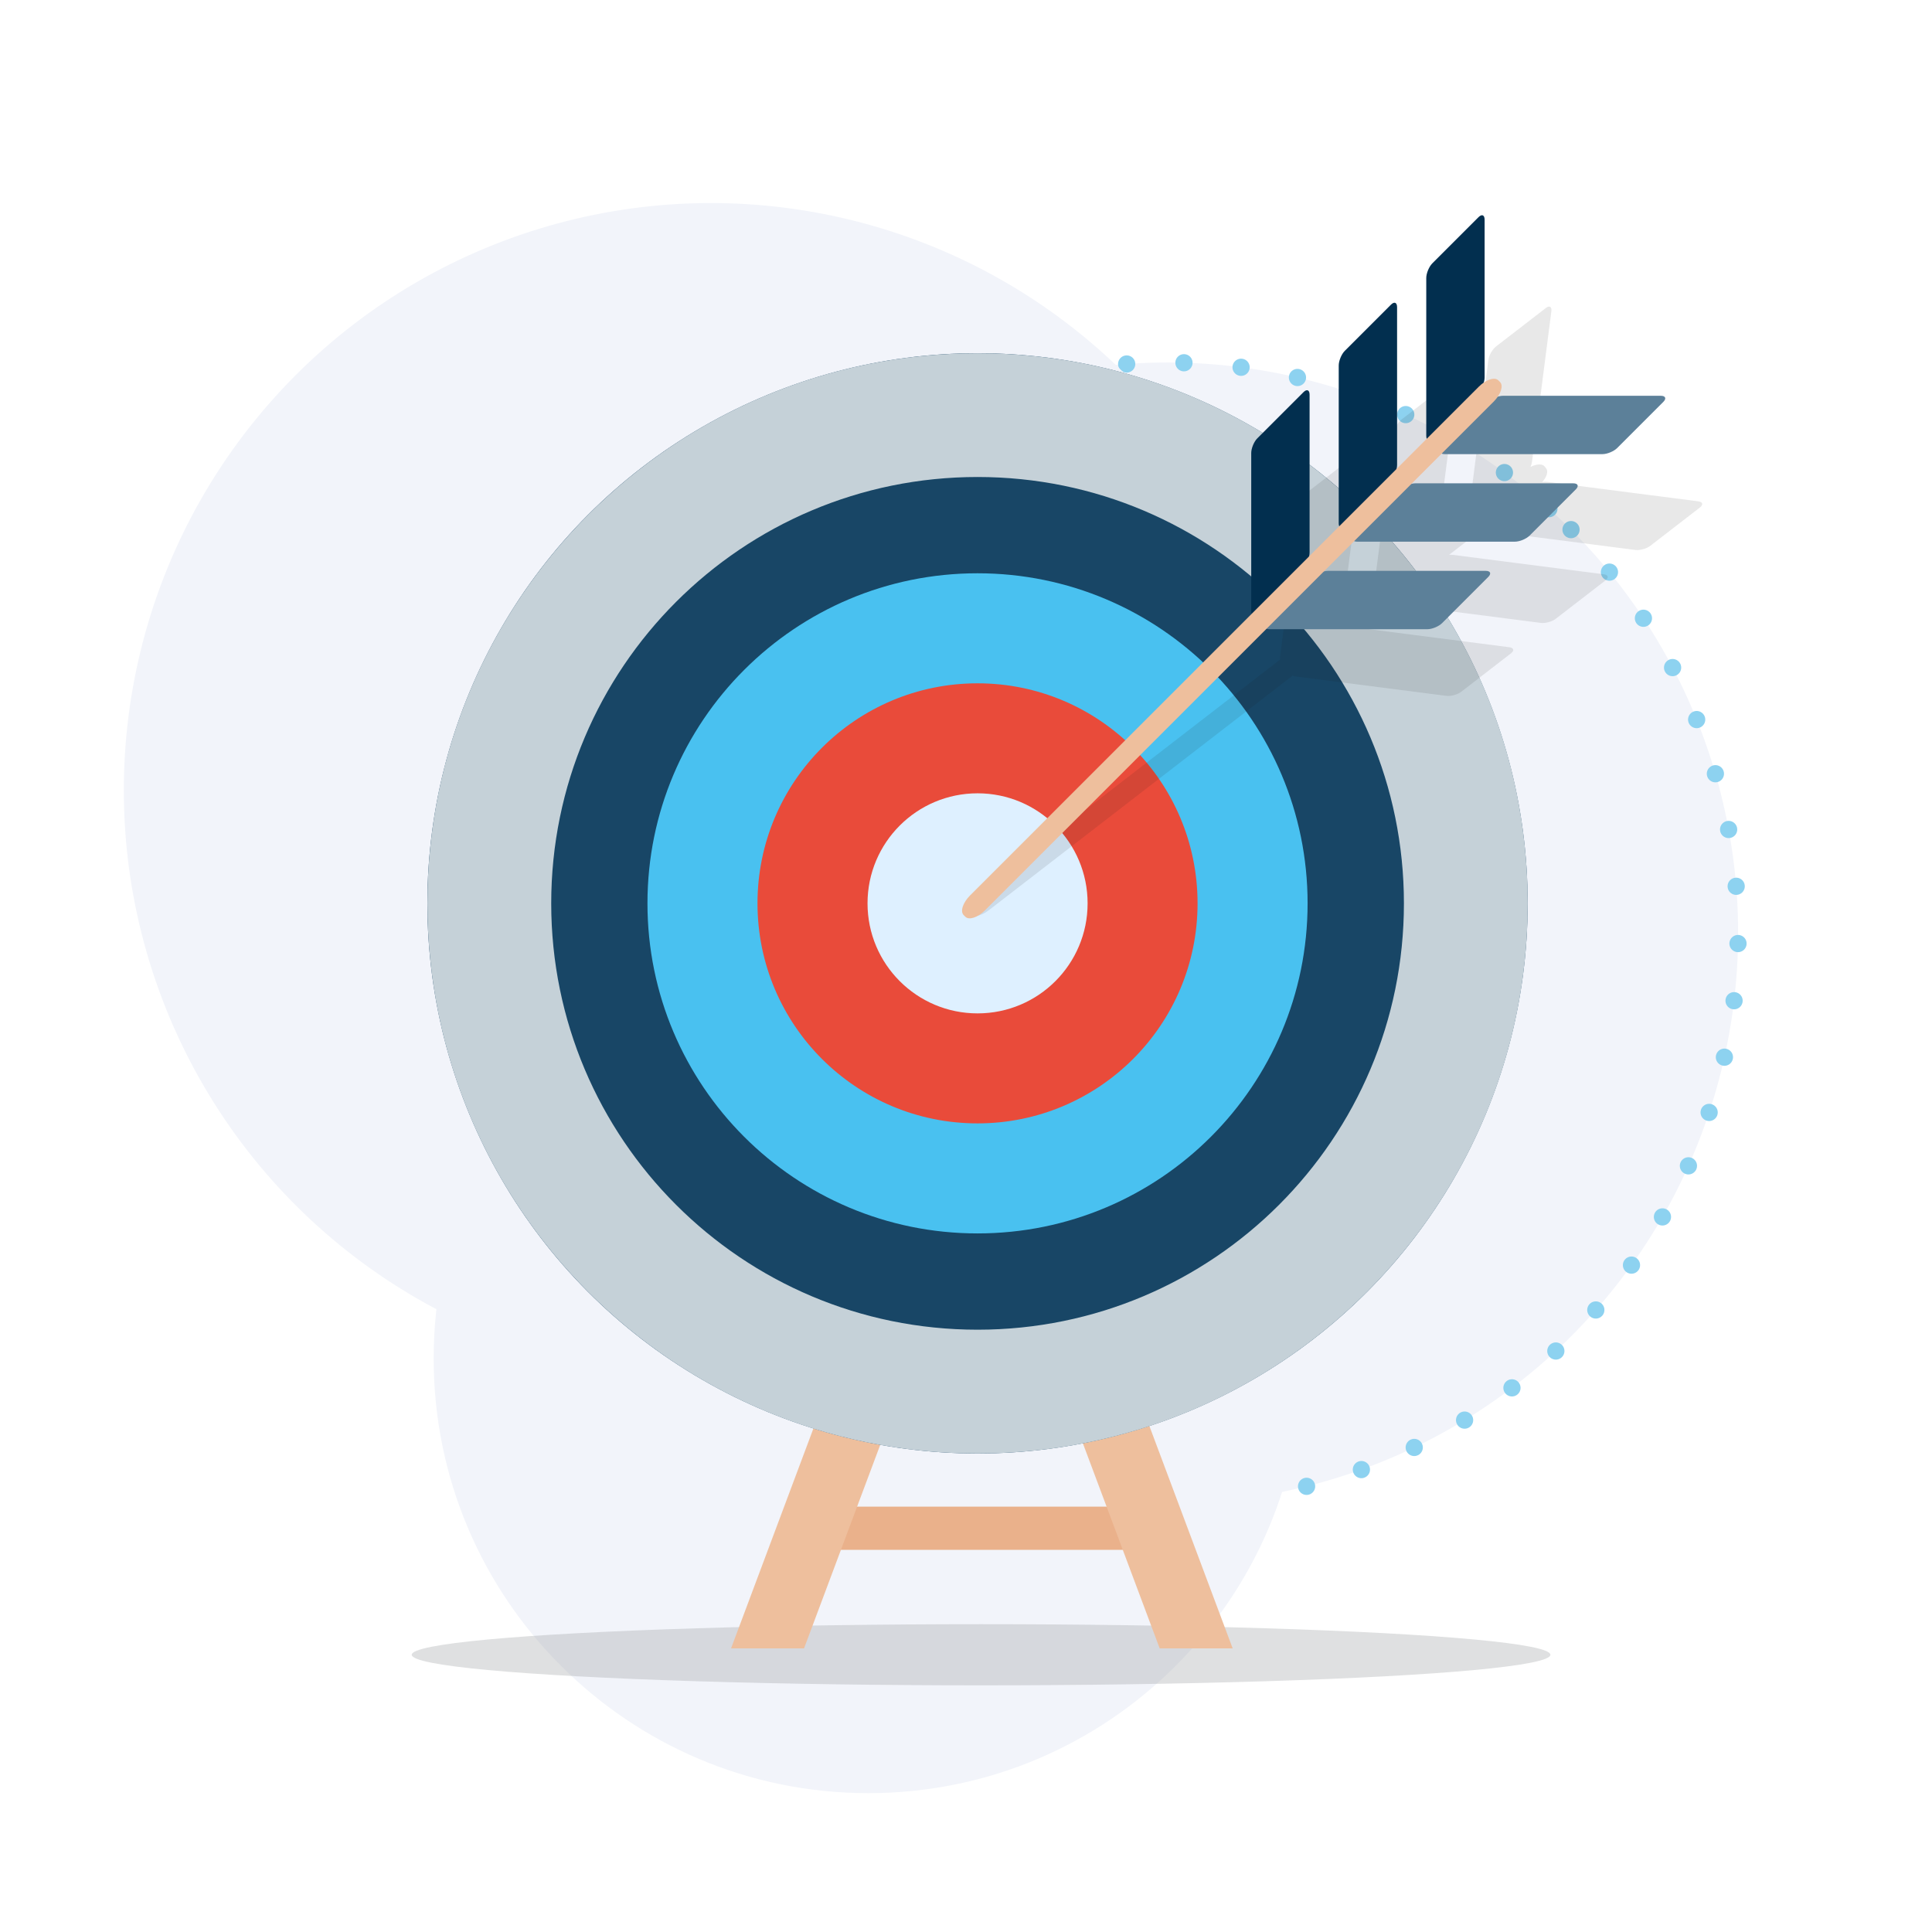
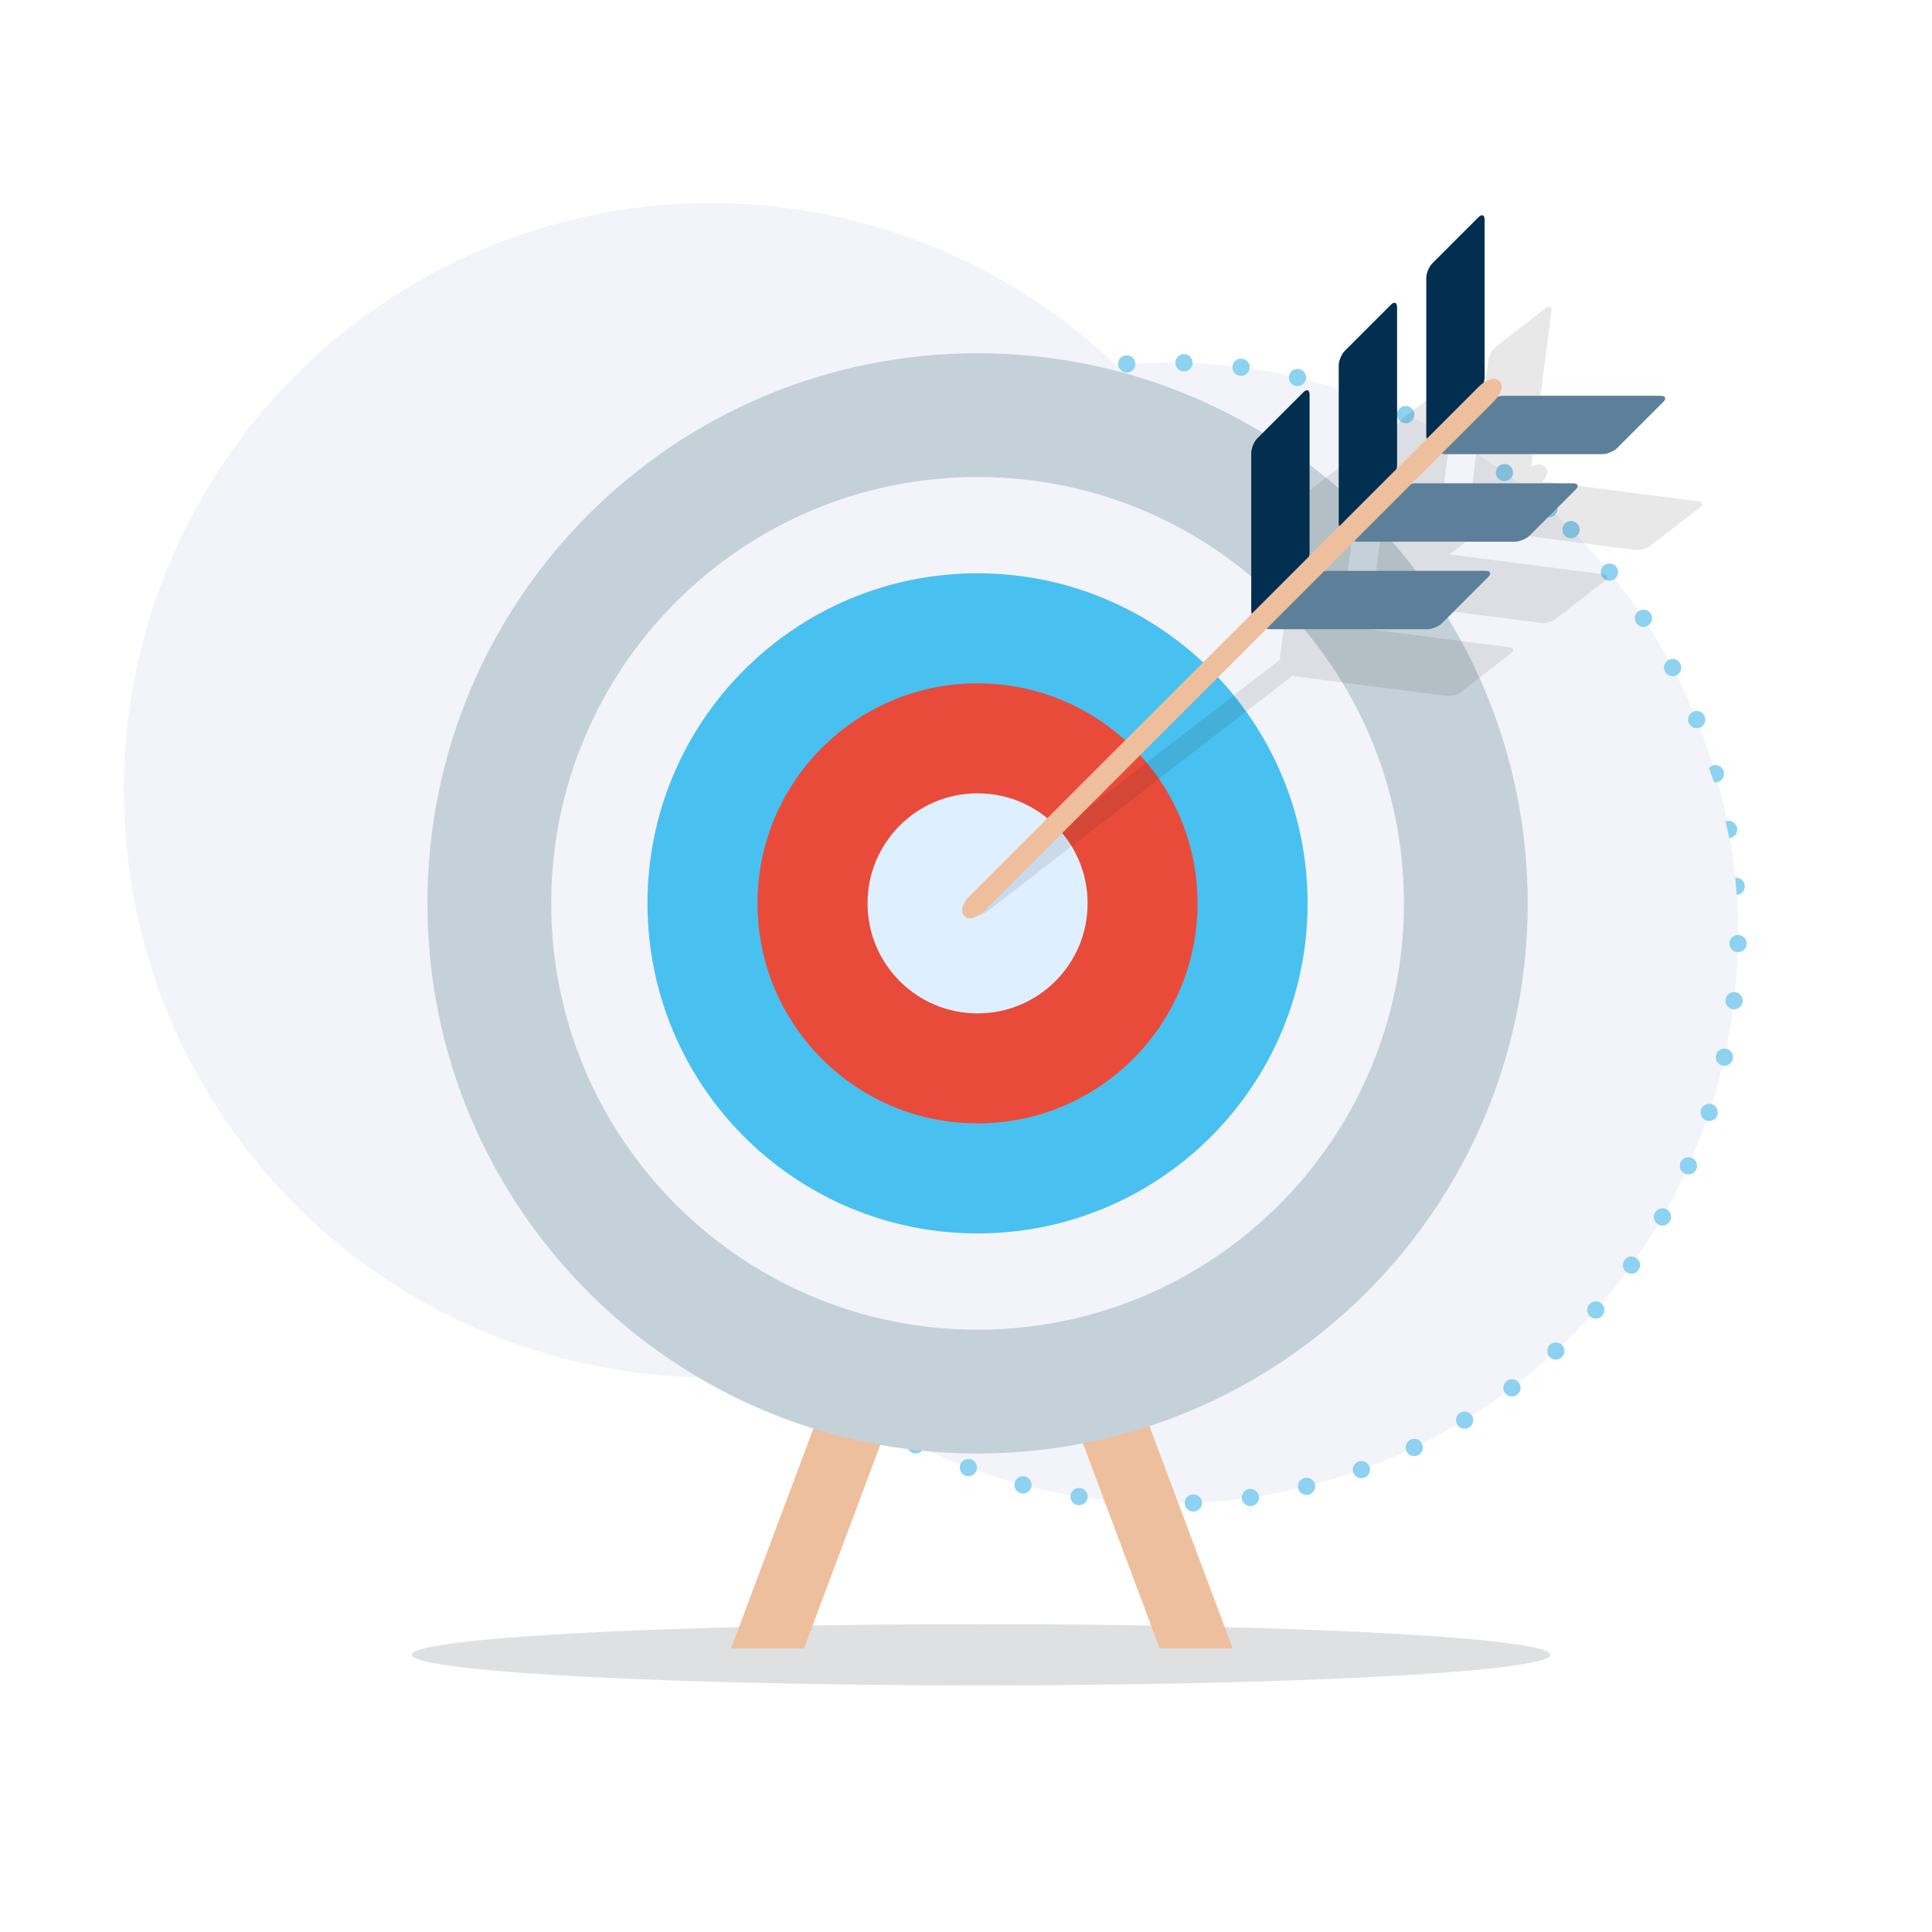
<svg xmlns="http://www.w3.org/2000/svg" viewBox="0 0 486 486">
  <defs>
    <style>
      .cls-1, .cls-2 {
        fill: #f2f4fa;
      }

      .cls-3 {
        fill: #022f4f;
      }

      .cls-4 {
        fill: #e94b3a;
      }

      .cls-5 {
        fill: #eab18b;
      }

      .cls-6 {
        fill: #eebf9d;
      }

      .cls-7 {
        fill: #def0ff;
      }

      .cls-8 {
        fill: #c5d1d8;
      }

      .cls-9 {
        fill: #184666;
      }

      .cls-10 {
        fill: #5c8099;
      }

      .cls-11 {
        fill: #49c1f0;
      }

      .cls-2 {
        stroke: #8dd2f0;
        stroke-dasharray: 0 0 0 14.42;
        stroke-linecap: round;
        stroke-linejoin: round;
        stroke-width: 4.33px;
      }

      .cls-12 {
        fill: #94969a;
        opacity: .3;
      }

      .cls-12, .cls-13 {
        mix-blend-mode: multiply;
      }

      .cls-13 {
        fill: #1a1718;
        opacity: .1;
      }

      .cls-14 {
        isolation: isolate;
      }
    </style>
  </defs>
  <g class="cls-14">
    <g id="Vorteile_Ausspieler" data-name="Vorteile Ausspieler" />
    <g id="anonym" />
    <g id="Zielgruppe">
      <circle class="cls-2" cx="293.72" cy="234.71" r="143.51" transform="translate(-79.94 276.43) rotate(-45)" />
      <circle class="cls-1" cx="178.84" cy="198.77" r="147.7" transform="translate(-45.88 343.66) rotate(-80.83)" />
-       <path class="cls-1" d="M327.77,341.73c0,60.39-48.95,109.34-109.34,109.34s-109.34-48.95-109.34-109.34,48.95-109.34,109.34-109.34,109.34,48.95,109.34,109.34Z" />
+       <path class="cls-1" d="M327.77,341.73s-109.34-48.95-109.34-109.34,48.95-109.34,109.34-109.34,109.34,48.95,109.34,109.34Z" />
      <g>
        <ellipse class="cls-12" cx="246.79" cy="416.26" rx="143.22" ry="7.69" />
        <g>
-           <rect class="cls-5" x="200.67" y="379" width="88.91" height="10.87" />
          <polygon class="cls-6" points="202.26 414.65 183.9 414.65 206.53 354.23 224.88 354.23 202.26 414.65" />
          <polygon class="cls-6" points="291.72 414.65 310.08 414.65 287.45 354.23 269.09 354.23 291.72 414.65" />
        </g>
      </g>
      <g>
-         <circle class="cls-9" cx="245.9" cy="227.24" r="138.39" />
        <path class="cls-4" d="M245.9,154.52c40.16,0,72.72,32.56,72.72,72.72s-32.56,72.72-72.72,72.72-72.72-32.56-72.72-72.72,32.56-72.72,72.72-72.72Z" />
        <path class="cls-11" d="M162.87,227.24c0,45.86,37.17,83.03,83.03,83.03s83.03-37.17,83.03-83.03-37.17-83.03-83.03-83.03-83.03,37.17-83.03,83.03Zm27.68,0c0-30.57,24.78-55.35,55.35-55.35s55.35,24.78,55.35,55.35-24.78,55.35-55.35,55.35-55.35-24.78-55.35-55.35Z" />
        <path class="cls-8" d="M107.52,227.24c0,76.43,61.96,138.39,138.39,138.39s138.39-61.96,138.39-138.39-61.96-138.38-138.39-138.38S107.52,150.81,107.52,227.24Zm31.14,0c0-59.23,48.02-107.25,107.25-107.25s107.25,48.02,107.25,107.25-48.02,107.25-107.25,107.25-107.25-48.02-107.25-107.25Z" />
        <path class="cls-7" d="M218.23,227.24c0,15.29,12.39,27.68,27.68,27.68s27.68-12.39,27.68-27.68-12.39-27.68-27.68-27.68-27.68,12.39-27.68,27.68Z" />
      </g>
      <path class="cls-13" d="M427.17,126.1l-37.94-4.88c-.38-.05-.82-.03-1.27,.04,1.13-1.29,1.58-2.67,.98-3.44l-.35-.45c-.59-.77-2.05-.69-3.58,.08,.18-.42,.31-.84,.36-1.22l4.88-37.94c.15-1.15-.48-1.5-1.4-.8l-12.51,9.66c-.92,.71-1.78,2.22-1.93,3.37l-4.88,37.94c-.04,.3-.02,.54,.04,.73l-8.21,6.34c.12-.33,.21-.65,.25-.95l4.88-37.94c.15-1.15-.48-1.51-1.39-.8l-12.51,9.66c-.91,.71-1.78,2.22-1.93,3.37l-4.88,37.94c-.04,.3-.02,.54,.03,.73l-8.21,6.34c.12-.33,.21-.65,.25-.95l4.88-37.94c.15-1.15-.48-1.51-1.4-.8l-12.51,9.66c-.91,.71-1.78,2.22-1.93,3.37l-4.88,37.94c-.04,.3-.02,.54,.04,.73l-76.47,59.05c-1.94,1.5-2.9,3.52-2.13,4.52l.35,.45c.77,.99,2.96,.58,4.91-.92l76.47-59.05c.17,.1,.4,.18,.7,.22l37.94,4.88c1.15,.15,2.83-.31,3.75-1.02l12.51-9.66c.91-.71,.73-1.41-.42-1.55l-37.94-4.88c-.3-.04-.63-.04-.98,0l8.21-6.34c.17,.1,.4,.18,.7,.22l37.94,4.88c1.15,.15,2.83-.31,3.75-1.02l12.51-9.66c.91-.71,.72-1.41-.42-1.55l-37.94-4.88c-.3-.04-.63-.03-.98,0l8.21-6.34c.17,.1,.4,.18,.7,.22l37.94,4.88c1.15,.15,2.83-.31,3.75-1.02l12.51-9.66c.91-.71,.72-1.41-.42-1.55Z" />
      <g>
        <path class="cls-10" d="M341.39,136.26c-1.2,0-1.49-.69-.64-1.54l11.6-11.6c.85-.85,2.52-1.54,3.72-1.54h39.68c1.2,0,1.49,.69,.64,1.54l-11.6,11.6c-.85,.85-2.52,1.54-3.72,1.54h-39.68Z" />
        <path class="cls-10" d="M363.41,114.24c-1.2,0-1.49-.69-.64-1.54l11.6-11.6c.85-.85,2.52-1.54,3.72-1.54h39.68c1.2,0,1.49,.69,.64,1.54l-11.6,11.6c-.85,.85-2.52,1.54-3.72,1.54h-39.67Z" />
        <path class="cls-10" d="M319.37,158.28c-1.2,0-1.49-.69-.64-1.54l11.6-11.6c.85-.85,2.52-1.54,3.72-1.54h39.68c1.2,0,1.49,.69,.64,1.54l-11.6,11.6c-.85,.85-2.52,1.54-3.72,1.54h-39.68Z" />
        <path class="cls-3" d="M336.76,131.64c0,1.2,.69,1.49,1.54,.64l11.6-11.6c.85-.85,1.54-2.52,1.54-3.72v-39.68c0-1.2-.69-1.49-1.54-.64l-11.6,11.6c-.85,.85-1.54,2.52-1.54,3.72v39.68Z" />
        <path class="cls-3" d="M358.78,109.62c0,1.2,.69,1.49,1.54,.64l11.6-11.6c.85-.85,1.54-2.52,1.54-3.72V55.27c0-1.2-.69-1.49-1.54-.64l-11.6,11.6c-.85,.85-1.54,2.52-1.54,3.72v39.67Z" />
        <path class="cls-3" d="M314.75,153.65c0,1.2,.69,1.49,1.54,.64l11.6-11.6c.85-.85,1.54-2.52,1.54-3.72v-39.68c0-1.2-.69-1.49-1.54-.64l-11.6,11.6c-.85,.85-1.54,2.52-1.54,3.72v39.67Z" />
        <path class="cls-6" d="M244.01,225.26c-1.8,1.8-2.52,4.01-1.6,4.93l.42,.42c.92,.92,3.13,.2,4.93-1.6l127.98-127.98c1.8-1.8,2.52-4.01,1.6-4.93l-.42-.42c-.92-.92-3.13-.21-4.93,1.6l-127.98,127.98Z" />
      </g>
    </g>
    <g id="Verbreitung" />
    <g id="Benutzerfreundlich" />
    <g id="Pool" />
    <g id="Matching-Service" />
    <g id="Dokumente_hochladen" data-name="Dokumente hochladen" />
    <g id="Approbation_vorhanden" data-name="Approbation vorhanden" />
    <g id="Job_offer_2" data-name="Job offer 2" />
    <g id="NO_headhunter" data-name="NO headhunter" />
  </g>
</svg>